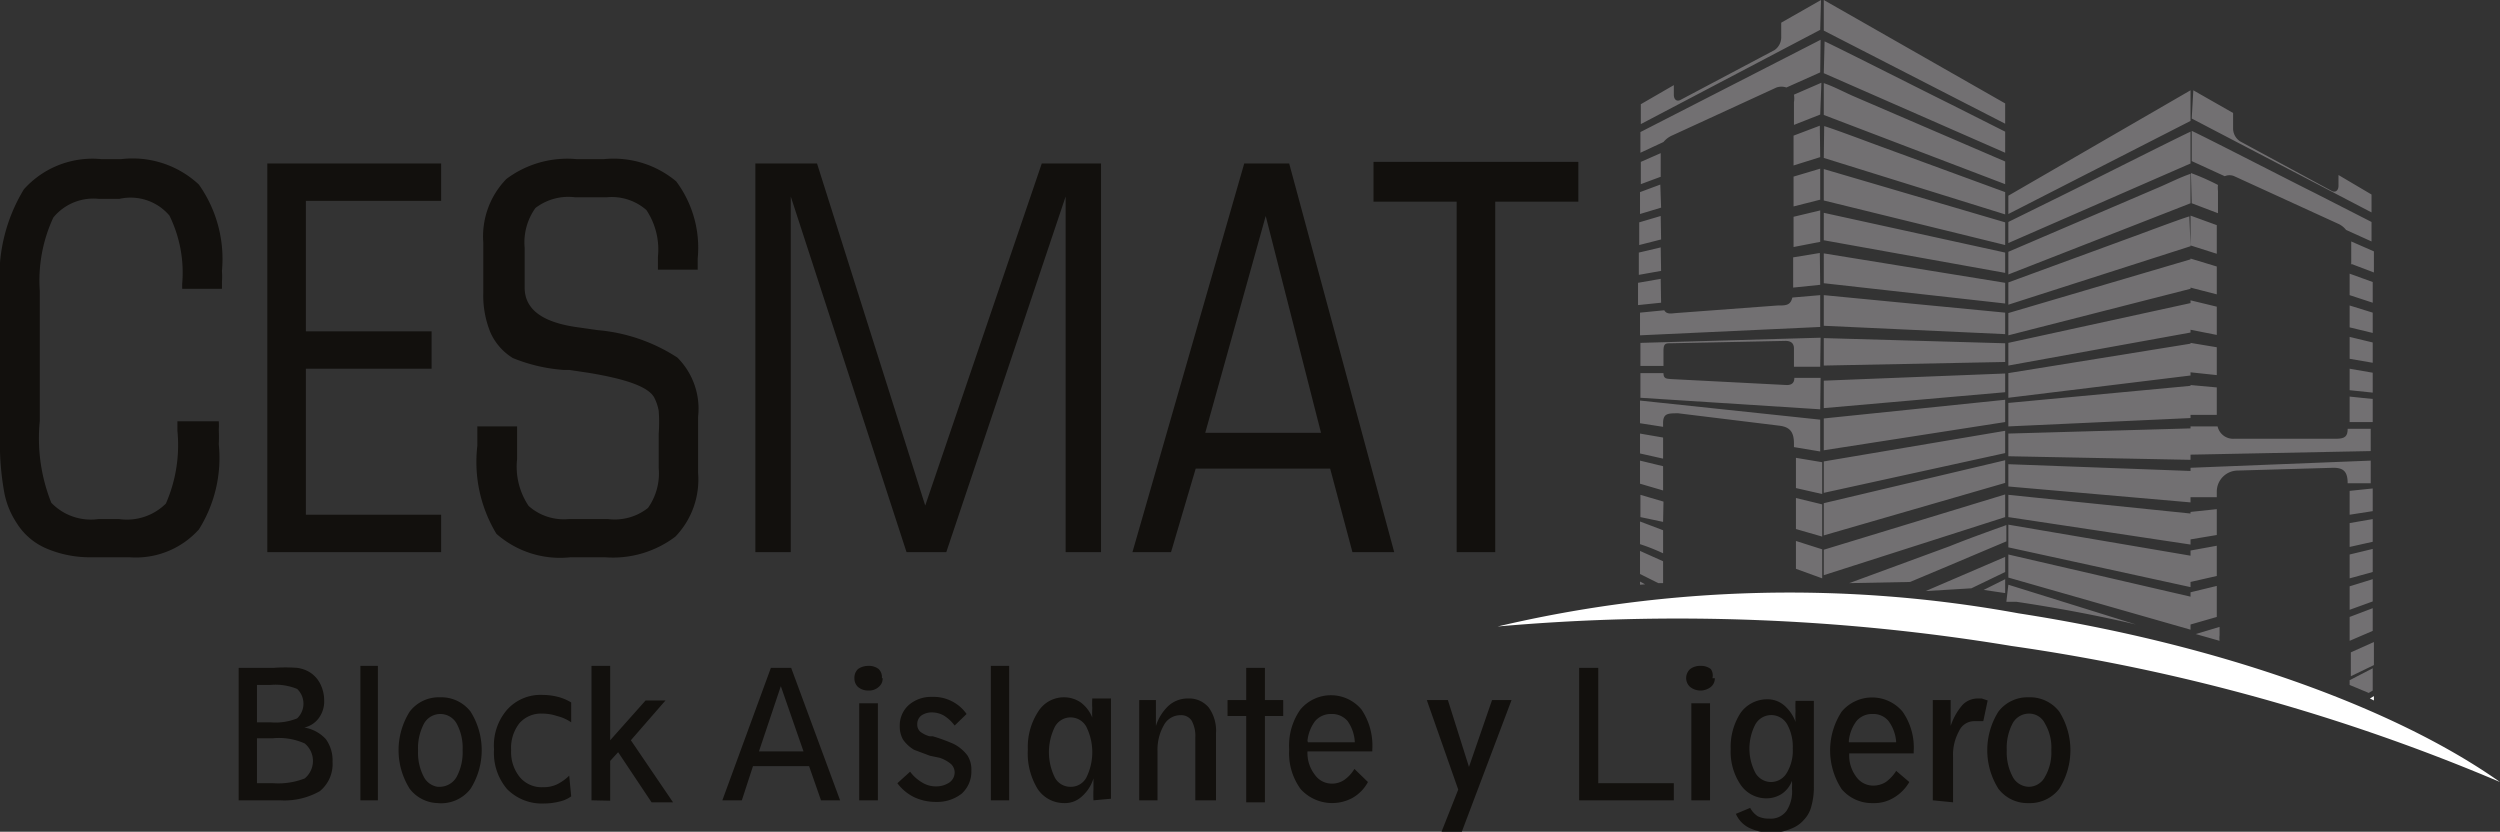
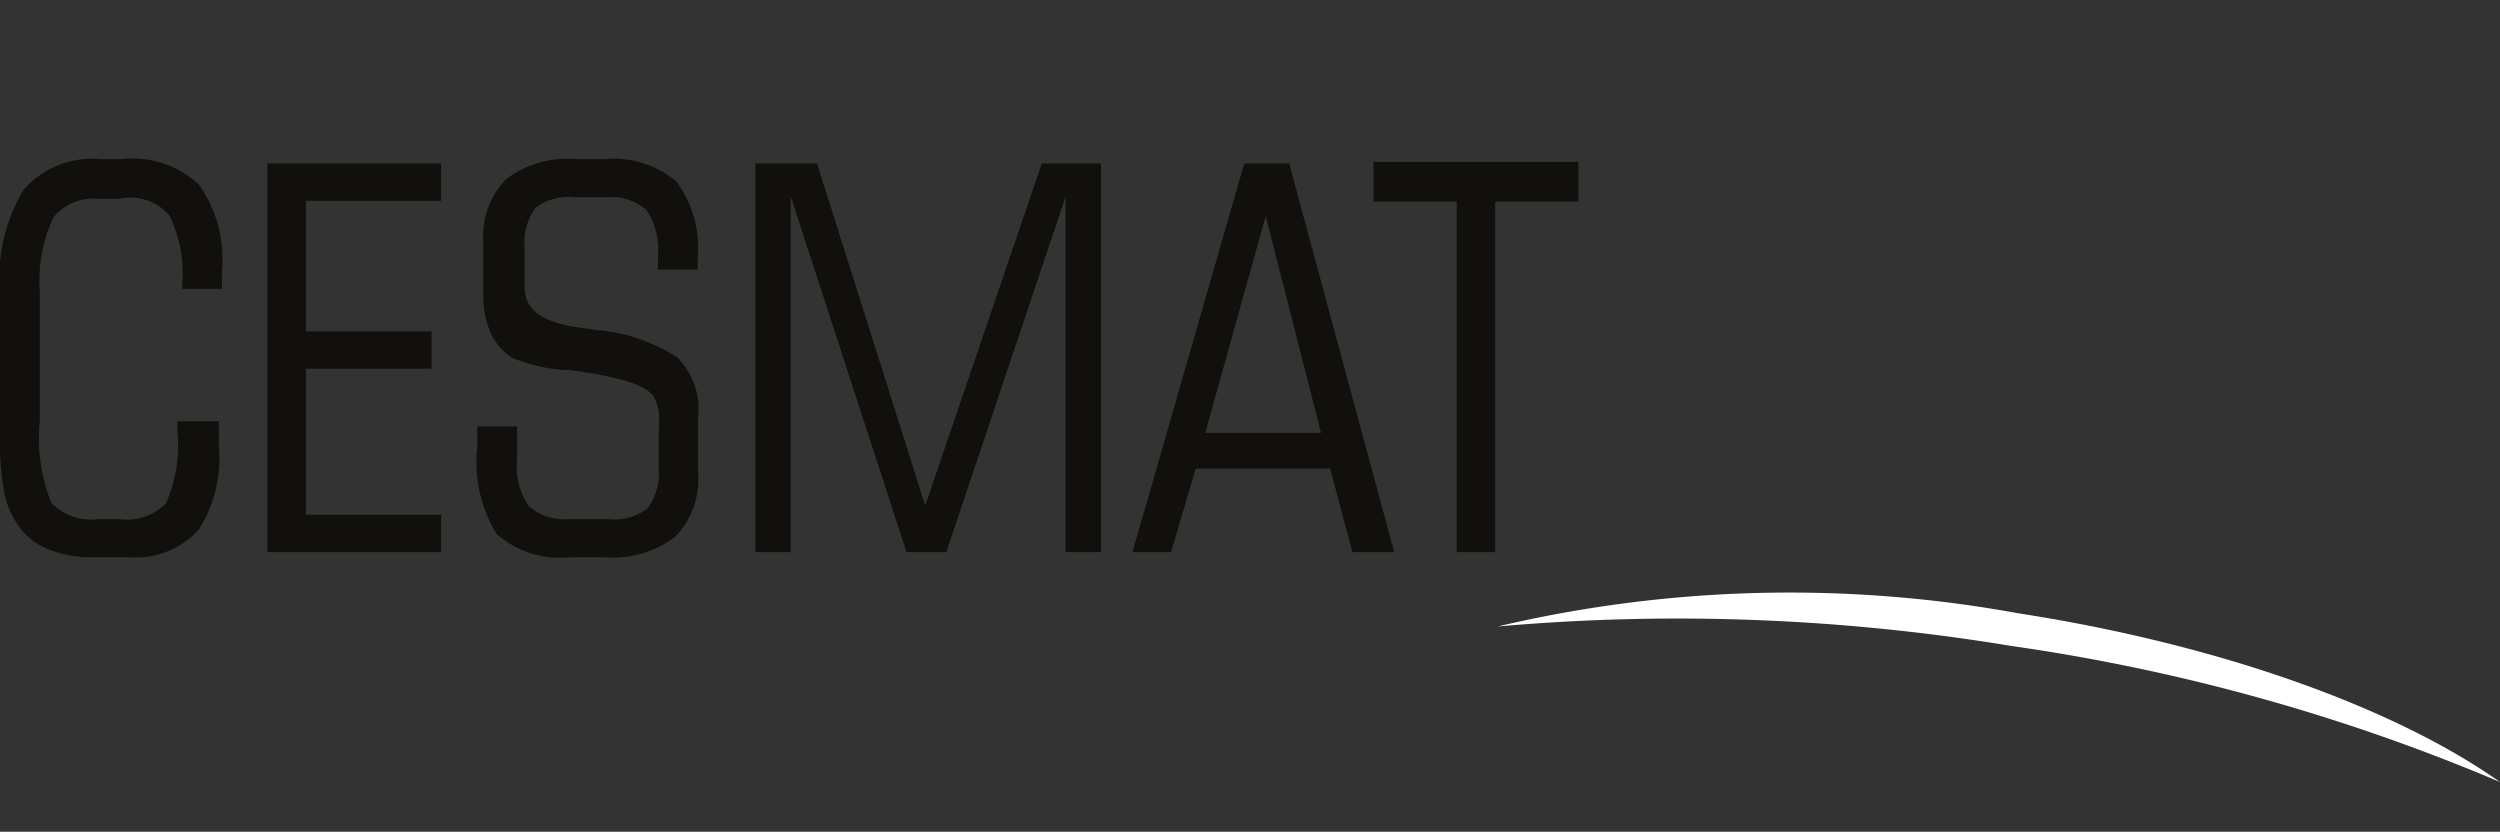
<svg xmlns="http://www.w3.org/2000/svg" viewBox="0 0 62.85 20.91">
  <rect x="0" y="0" width="62.85" height="20.91" fill="#333333" stroke="none" />
  <defs>
    <style>.cls-1,.cls-2{fill:#12100d;}.cls-1,.cls-3,.cls-4{fill-rule:evenodd;}.cls-3{fill:#fff;}.cls-4{fill:#727072;}</style>
  </defs>
  <g id="Capa_2" data-name="Capa 2">
    <g id="Capa_1-2" data-name="Capa 1">
-       <path class="cls-1" d="M51,20.19a.92.92,0,0,1-.76-.36,1.82,1.82,0,0,1,0-1.94.92.92,0,0,1,.76-.36.93.93,0,0,1,.77.36,1.82,1.82,0,0,1,0,1.94.93.93,0,0,1-.77.36m0-.41a.46.46,0,0,0,.41-.25,1.21,1.21,0,0,0,.16-.67,1.19,1.19,0,0,0-.16-.67.44.44,0,0,0-.4-.25.47.47,0,0,0-.41.24,1.32,1.32,0,0,0-.15.68,1.3,1.3,0,0,0,.15.67A.47.47,0,0,0,51,19.78Zm-2.41.34V17.6h.45c0,.09,0,.19,0,.3s0,.22,0,.35a1.55,1.55,0,0,1,.29-.52.53.53,0,0,1,.38-.17h.11l.15.05-.11.52-.12,0-.1,0a.42.42,0,0,0-.39.25,1.23,1.23,0,0,0-.15.65v1.14ZM48,19.66a1.09,1.09,0,0,1-.4.4.94.94,0,0,1-.51.13,1,1,0,0,1-.79-.35,1.78,1.78,0,0,1,0-1.95,1,1,0,0,1,1.53,0,1.57,1.57,0,0,1,.28,1v.05H46.49v0a.89.89,0,0,0,.17.58.52.52,0,0,0,.43.23.59.59,0,0,0,.32-.09,1,1,0,0,0,.26-.28Zm-1.52-1h1.19a1,1,0,0,0-.19-.53.49.49,0,0,0-.4-.18.51.51,0,0,0-.41.18A1,1,0,0,0,46.48,18.62ZM44,20.31a.56.56,0,0,0,.19.21.62.62,0,0,0,.29.06.49.49,0,0,0,.43-.19.89.89,0,0,0,.14-.57,1.58,1.58,0,0,0,0-.19v0a.68.68,0,0,1-.26.33.7.7,0,0,1-.38.11.78.78,0,0,1-.65-.34,1.48,1.48,0,0,1-.25-.9,1.56,1.56,0,0,1,.25-.91.82.82,0,0,1,.67-.34.64.64,0,0,1,.42.15,1,1,0,0,1,.29.42,2.7,2.7,0,0,1,0-.28,2.29,2.29,0,0,1,0-.25h.46v2.14a1.75,1.75,0,0,1-.06.5.75.75,0,0,1-.18.34.81.81,0,0,1-.35.24,1.14,1.14,0,0,1-.46.09,1.22,1.22,0,0,1-.58-.12.7.7,0,0,1-.33-.35Zm.52-.65a.46.46,0,0,0,.4-.23,1.08,1.08,0,0,0,.15-.61,1.17,1.17,0,0,0-.14-.61.46.46,0,0,0-.8,0,1.32,1.32,0,0,0,0,1.22A.46.46,0,0,0,44.51,19.66Zm-2,.46V17.68h.47v2.44Zm.59-3.07a.27.27,0,0,1-.1.22.42.42,0,0,1-.52,0,.3.3,0,0,1-.1-.22.31.31,0,0,1,.1-.23.42.42,0,0,1,.26-.08.4.4,0,0,1,.26.08A.28.28,0,0,1,43.05,17.05ZM39.7,20.12V16.79h.48v2.9h1.9v.43ZM38,17.6l-1.25,3.31h-.51l.42-1.06-.79-2.25h.53l.53,1.68.58-1.68Zm-3.61,2.06a1,1,0,0,1-.39.4,1.07,1.07,0,0,1-1.3-.22,1.53,1.53,0,0,1-.29-1,1.57,1.57,0,0,1,.28-1,1,1,0,0,1,1.54,0,1.63,1.63,0,0,1,.27,1v.05H32.87v0a.89.89,0,0,0,.18.58.52.52,0,0,0,.43.23.54.54,0,0,0,.31-.09.89.89,0,0,0,.26-.28Zm-1.51-1h1.18a1,1,0,0,0-.18-.53.51.51,0,0,0-.41-.18.52.52,0,0,0-.41.18A1,1,0,0,0,32.87,18.62ZM31.8,16.79v.81h.46V18H31.8v2.17h-.47V18h-.47V17.6h.47v-.81Zm-1.75,3.33V18.55a.81.81,0,0,0-.09-.43.31.31,0,0,0-.28-.14.47.47,0,0,0-.42.25,1.24,1.24,0,0,0-.16.66v1.23h-.46V17.6h.42c0,.11,0,.22,0,.33l0,.32a1.18,1.18,0,0,1,.32-.51.72.72,0,0,1,.49-.18.64.64,0,0,1,.52.23,1,1,0,0,1,.18.65v1.68Zm-2.56,0a2.64,2.64,0,0,1,0-.28l0-.27a1,1,0,0,1-.3.46.62.62,0,0,1-.43.16.8.8,0,0,1-.67-.35,1.71,1.71,0,0,1-.25-1,1.62,1.62,0,0,1,.26-.95.76.76,0,0,1,.66-.36.74.74,0,0,1,.41.13.88.88,0,0,1,.29.38,2,2,0,0,1,0-.24,1.94,1.94,0,0,1,0-.24h.47v2.52Zm-.58-.34a.44.44,0,0,0,.4-.23,1.44,1.44,0,0,0,0-1.28.45.45,0,0,0-.79,0,1.44,1.44,0,0,0,0,1.28A.44.44,0,0,0,26.91,19.78Zm-2,.34V16.74h.46v3.38ZM24,18.24a1,1,0,0,0-.27-.25.61.61,0,0,0-.3-.08.46.46,0,0,0-.27.08.27.27,0,0,0-.1.22.24.24,0,0,0,.07.18.67.67,0,0,0,.24.12l.08,0a4.35,4.35,0,0,1,.52.19,1,1,0,0,1,.35.29.65.65,0,0,1,.1.38.75.75,0,0,1-.24.58,1,1,0,0,1-.65.21,1.26,1.26,0,0,1-.55-.12,1.16,1.16,0,0,1-.42-.35l.32-.29a1,1,0,0,0,.3.27.65.65,0,0,0,.36.1.59.59,0,0,0,.33-.1.31.31,0,0,0,.13-.25.29.29,0,0,0-.09-.21.85.85,0,0,0-.29-.16L23.38,19l-.4-.15a.89.89,0,0,1-.28-.26.67.67,0,0,1-.08-.33.69.69,0,0,1,.22-.53.85.85,0,0,1,.59-.21,1,1,0,0,1,.5.11,1,1,0,0,1,.37.32Zm-2.4,1.88V17.68h.47v2.44Zm.59-3.07a.27.27,0,0,1-.1.22.36.36,0,0,1-.26.09.39.39,0,0,1-.26-.09.29.29,0,0,1-.09-.22.3.3,0,0,1,.09-.23.45.45,0,0,1,.26-.08.4.4,0,0,1,.26.08A.28.28,0,0,1,22.17,17.05Zm-1.55,3.07-.3-.86H18.93l-.28.86h-.49l1.22-3.33h.51l1.23,3.33Zm-1.56-1.23H20.2l-.57-1.64Zm-4.21,1.23V16.74h.47v1.87l.89-1h.5l-.87,1,1.06,1.56h-.54l-.84-1.26-.2.22v1Zm-.51-.1a.78.78,0,0,1-.29.13,1.6,1.6,0,0,1-.39.05,1.23,1.23,0,0,1-.93-.36,1.4,1.4,0,0,1-.33-1,1.37,1.37,0,0,1,.33-1,1.13,1.13,0,0,1,.89-.37,1.6,1.6,0,0,1,.39.05,1.22,1.22,0,0,1,.33.14v.5A1.06,1.06,0,0,0,14,18a1.15,1.15,0,0,0-.37-.06.72.72,0,0,0-.57.24,1,1,0,0,0-.21.68,1,1,0,0,0,.22.68.72.72,0,0,0,.59.25.77.77,0,0,0,.34-.07,1.19,1.19,0,0,0,.31-.22Zm-3.3.17a.92.92,0,0,1-.76-.36,1.82,1.82,0,0,1,0-1.94.92.92,0,0,1,.76-.36.93.93,0,0,1,.77.36,1.82,1.82,0,0,1,0,1.94A.93.93,0,0,1,11,20.19Zm0-.41a.49.49,0,0,0,.42-.25,1.3,1.3,0,0,0,.15-.67,1.28,1.28,0,0,0-.15-.67.47.47,0,0,0-.82,0,1.32,1.32,0,0,0-.15.68,1.3,1.3,0,0,0,.15.67A.47.47,0,0,0,11,19.78Zm-2,.34V16.74H9.5v3.38ZM7.65,18.29a.94.94,0,0,1,.54.29.9.9,0,0,1,.17.57.88.88,0,0,1-.32.74,1.8,1.8,0,0,1-1,.23H6V16.79h.88a4,4,0,0,1,.59,0,.81.81,0,0,1,.3.1.73.73,0,0,1,.28.3.93.93,0,0,1,.1.42.7.7,0,0,1-.12.42A.61.61,0,0,1,7.65,18.29Zm-1.19-.13h.35a1.45,1.45,0,0,0,.66-.1.51.51,0,0,0,0-.74,1.44,1.44,0,0,0-.68-.1H6.46Zm0,1.53h.41a1.82,1.82,0,0,0,.79-.12.57.57,0,0,0,0-.88,1.59,1.59,0,0,0-.8-.13H6.46Z" />
      <path class="cls-2" d="M36.62,13.88V5.07H34.53v-1h5.15v1H37.59v8.81Zm-6.32-3h2.91L31.82,5.43Zm-1.83,3,2.81-9.77h1.13l2.64,9.77H34l-.56-2.1H30.06l-.62,2.1Zm-9.48,0V4.11h1.55l2.72,8.6,2.93-8.6h1.49v9.77h-.89V4.94l-3,8.94h-1L19.88,4.94v8.94Zm-1.44-3.4v1.41a2.07,2.07,0,0,1-.57,1.6,2.6,2.6,0,0,1-1.77.52h-.87a2.42,2.42,0,0,1-1.86-.59A3.49,3.49,0,0,1,12,11.21v-.49h1v.82a1.77,1.77,0,0,0,.29,1.18,1.33,1.33,0,0,0,1,.33h1a1.35,1.35,0,0,0,1-.28,1.5,1.5,0,0,0,.27-1V10.9a3.85,3.85,0,0,0,0-.57,1.17,1.17,0,0,0-.11-.33c-.14-.27-.69-.47-1.67-.63l-.47-.07-.14,0A4.15,4.15,0,0,1,12.89,9a1.45,1.45,0,0,1-.56-.64,2.45,2.45,0,0,1-.18-1V6.1a2.07,2.07,0,0,1,.58-1.6A2.55,2.55,0,0,1,14.49,4h.7A2.45,2.45,0,0,1,17,4.56a2.79,2.79,0,0,1,.54,1.94v.28h-1V6.46a1.79,1.79,0,0,0-.29-1.18,1.32,1.32,0,0,0-1-.32h-.79a1.36,1.36,0,0,0-1,.27,1.49,1.49,0,0,0-.27,1v1c0,.55.45.88,1.35,1l.49.07a4.35,4.35,0,0,1,2,.69A1.82,1.82,0,0,1,17.55,10.48Zm-6.46,2.46v.94H6.72V4.11h4.37v.94H7.69V8.33h3.16v.94H7.69v3.67ZM5.5,10.59a1.55,1.55,0,0,1,0,.22,3.55,3.55,0,0,1,0,.36A3.38,3.38,0,0,1,5,13.31a2.13,2.13,0,0,1-1.74.7H2.28a2.78,2.78,0,0,1-1.11-.22,1.63,1.63,0,0,1-.75-.64,2.09,2.09,0,0,1-.32-.81A7,7,0,0,1,0,10.93V7.31A4.23,4.23,0,0,1,.6,4.76,2.31,2.31,0,0,1,2.54,4h.51A2.44,2.44,0,0,1,5,4.64a3.24,3.24,0,0,1,.58,2.17,2.1,2.1,0,0,1,0,.28v.17h-1V7.14a3.26,3.26,0,0,0-.32-1.72A1.28,1.28,0,0,0,3,5H2.49a1.3,1.3,0,0,0-1.15.47A3.76,3.76,0,0,0,1,7.31v3.28a4.37,4.37,0,0,0,.29,2.05,1.38,1.38,0,0,0,1.18.41H3a1.39,1.39,0,0,0,1.17-.39,3.66,3.66,0,0,0,.29-1.83v-.24Z" />
      <path class="cls-3" d="M62.85,19.66c-2.62-1.85-7-3.45-12.1-4.24a32,32,0,0,0-13.1.33,51.42,51.42,0,0,1,12.92.49,49.21,49.21,0,0,1,12.28,3.42" />
-       <path class="cls-3" d="M59.68,17.5l-.1.06.1.05Z" />
-       <path class="cls-4" d="M50.49,14.7l3.21,1c-.94-.22-1.93-.41-3-.57l-.26,0Zm4.58,1.13-4.58-1.31v-.58L55.07,15Zm0-1.07-4.58-1v-.57l4.58.78Zm0-1.07L50.49,13v-.56l4.58.47Zm0-1.06-4.58-.4v-.56l4.58.17Zm0-1.07-4.58-.09V10.9l4.58-.13Zm0-1.05-4.58.21v-.59l4.58-.43Zm0-1.07L50.49,10V9.38l4.58-.74Zm0-1.08-4.58.83V8.62l4.58-1Zm0-5.32L50.49,5.38V4.92l4.58-2.65Zm0,1.07-4.58,2V5.58l1.44-.71c.37-.18,2.77-1.39,3.14-1.56Zm0,1L50.49,6.9V6.33l3.83-1.64c.23-.1.51-.24.75-.32Zm0,1.08L50.49,7.66V7.1l3-1.1c.28-.1,1.28-.48,1.55-.56Zm0,1.07L50.49,8.43V7.87l4.58-1.35v.79Zm4,1.76.58.1V8.61l-.58-.14Zm-4-.73.66.13V7.71l-.66-.16Zm4-.87.58.19V7.09l-.58-.21Zm-4-1.25.66.21V5.66l-.66-.24Zm4,2.06.58.14V7.86l-.58-.18Zm-4-1,.66.17V6.7l-.66-.2v.79Zm4,2.58.58.06V9.37l-.58-.1Zm-4-.45.66.07V8.73l-.66-.11Zm4,1.25.58,0v-.58l-.58-.06Zm-4-.18.66,0V9.74l-.66-.06Zm0,1,4.53-.09v-.56l-.58,0c0,.2-.08.25-.3.25l-2.55,0a.4.4,0,0,1-.42-.31l-.68,0Zm0,1.07.66,0v-.15a.53.53,0,0,1,.51-.52l2.42-.07c.26,0,.36.1.36.39v0l.58,0v-.57l-4.53.18Zm4,.44.58-.09v-.57l-.58.06Zm-4,.62.66-.11V12.8l-.66.07Zm4,.19.58-.13v-.57l-.58.1Zm-4,.88.66-.15v-.76l-.66.12Zm4-.09.58-.16v-.58l-.58.14Zm-4,1.16.66-.19v-.78l-.66.16Zm4-.37.58-.21v-.56l-.58.18Zm-3.27.78a.59.59,0,0,1,0-.14v-.21l-.6.18Zm3.27,0,.58-.25v-.57l-.58.22Zm.48,1.31.1-.06v-.56l-.58.3v.12ZM59.1,17l.58-.28v-.58l-.58.26Zm-4-12.95.83.38a.3.3,0,0,1,.24,0l2.6,1.19a.53.53,0,0,1,.21.16l.64.29V5.58l-1.43-.73c-.37-.18-2.72-1.39-3.09-1.56Zm4,2.58.58.22V6.32l-.57-.25v.6Zm-4-1.52.66.25V4.8a.61.61,0,0,1,0-.15,5.85,5.85,0,0,0-.68-.3Zm0-2.13,4.52,2.36V4.89l-.83-.49v.27c0,.12-.08.18-.17.13L56.31,3.55a.39.39,0,0,1-.17-.32V2.84l-1-.57ZM45.85.77l4.56,2.34V2.6L45.85,0Zm0,1.07,4.56,2V3.31L49,2.6c-.37-.18-2.76-1.39-3.13-1.56Zm0,1.05,4.56,1.74V4.06L46.6,2.42c-.23-.1-.51-.25-.75-.33Zm0,1.08,4.56,1.42V4.83l-3-1.1c-.28-.1-1.28-.48-1.55-.56Zm0,1.07,4.56,1.12V5.59L45.85,4.25Zm0,1,4.56.82V6.35l-4.56-1Zm0,1.08,4.56.51V7.11l-4.56-.74Zm0,1.07,4.56.21V7.86l-4.56-.44Zm0,1,4.56-.09V8.63L45.85,8.5Zm0,1.07,4.56-.4V9.39l-4.56.18Zm0,1.06,4.56-.71v-.56l-4.56.47Zm0,1.07,4.56-1v-.56l-4.56.77Zm0,1.07,4.56-1.32v-.57l-4.56,1.08Zm0,1L50.41,13v-.57l-4.56,1.39Zm2.17.17,1-.42.78-.33.64-.27V13.2c-.47.17-.95.34-1.42.53l-2.53.93Zm1.54.16.85-.41V14l-2,.86Zm.85-.23-.54.27.54.08ZM41.76,4.44l-.51.19V4.07l.5-.22v.59Zm4-1.56-.66.26V2.57a.58.58,0,0,0,0-.19l.16-.07.53-.23Zm-4,4.73-.58.06V7.11l.57-.1Zm4-.45-.68.07V6.47l.67-.11Zm-4-.35-.56.1V6.35l.55-.13Zm4-.73-.67.13V5.45l.67-.16Zm-4-.06-.55.14V5.59l.54-.16Zm4-1-.67.17V4.44l.67-.2Zm-4,.2-.53.16V4.83l.51-.19Zm4-1.27-.67.21V3.41l.66-.25Zm0-2.13-.85.38a.38.38,0,0,0-.25,0l-2.61,1.2a.6.6,0,0,0-.23.17l-.58.27V3.32L45.77,1Zm0-1.07L41.25,3.12v-.5l.83-.48v.24c0,.13.08.18.17.13l2.36-1.25a.39.39,0,0,0,.17-.32V.57l1-.57Zm0,7.47-4.53.21V7.86l.61-.06c.06.11.18.08.3.07l2.55-.19c.21,0,.32,0,.37-.2l.7-.06Zm0,1h-.66V8.76c0-.14-.09-.19-.21-.19L42,8.63c-.12,0-.18,0-.18.19V9.2h-.58V8.62l4.53-.13Zm0,1.07L41.24,10V9.38l.58,0h0c0,.14.07.14.19.15l2.91.15c.12,0,.19-.05.19-.18h0l.66,0Zm-4.53,4.41v-.08l.13.07Zm.58-3.17-.58-.13V10.9l.58.1Zm4,.89-.66-.15v-.76l.66.11Zm-4-.09-.58-.17v-.58l.58.14Zm4,1.16-.66-.19v-.78l.66.16Zm-4-.37L41.24,13v-.56l.58.17Zm4,1.42-.66-.24V13.6l.66.21Zm-4-.63a5,5,0,0,0-.58-.23v-.57l.58.22Zm-.12.75-.46-.23v-.58l.58.26v.55Zm4.07-3.31-.66-.11v-.09c0-.3-.11-.42-.38-.45l-2.53-.31c-.26,0-.38,0-.38.25v.09l-.58-.09v-.57l4.53.48Z" />
    </g>
  </g>
</svg>